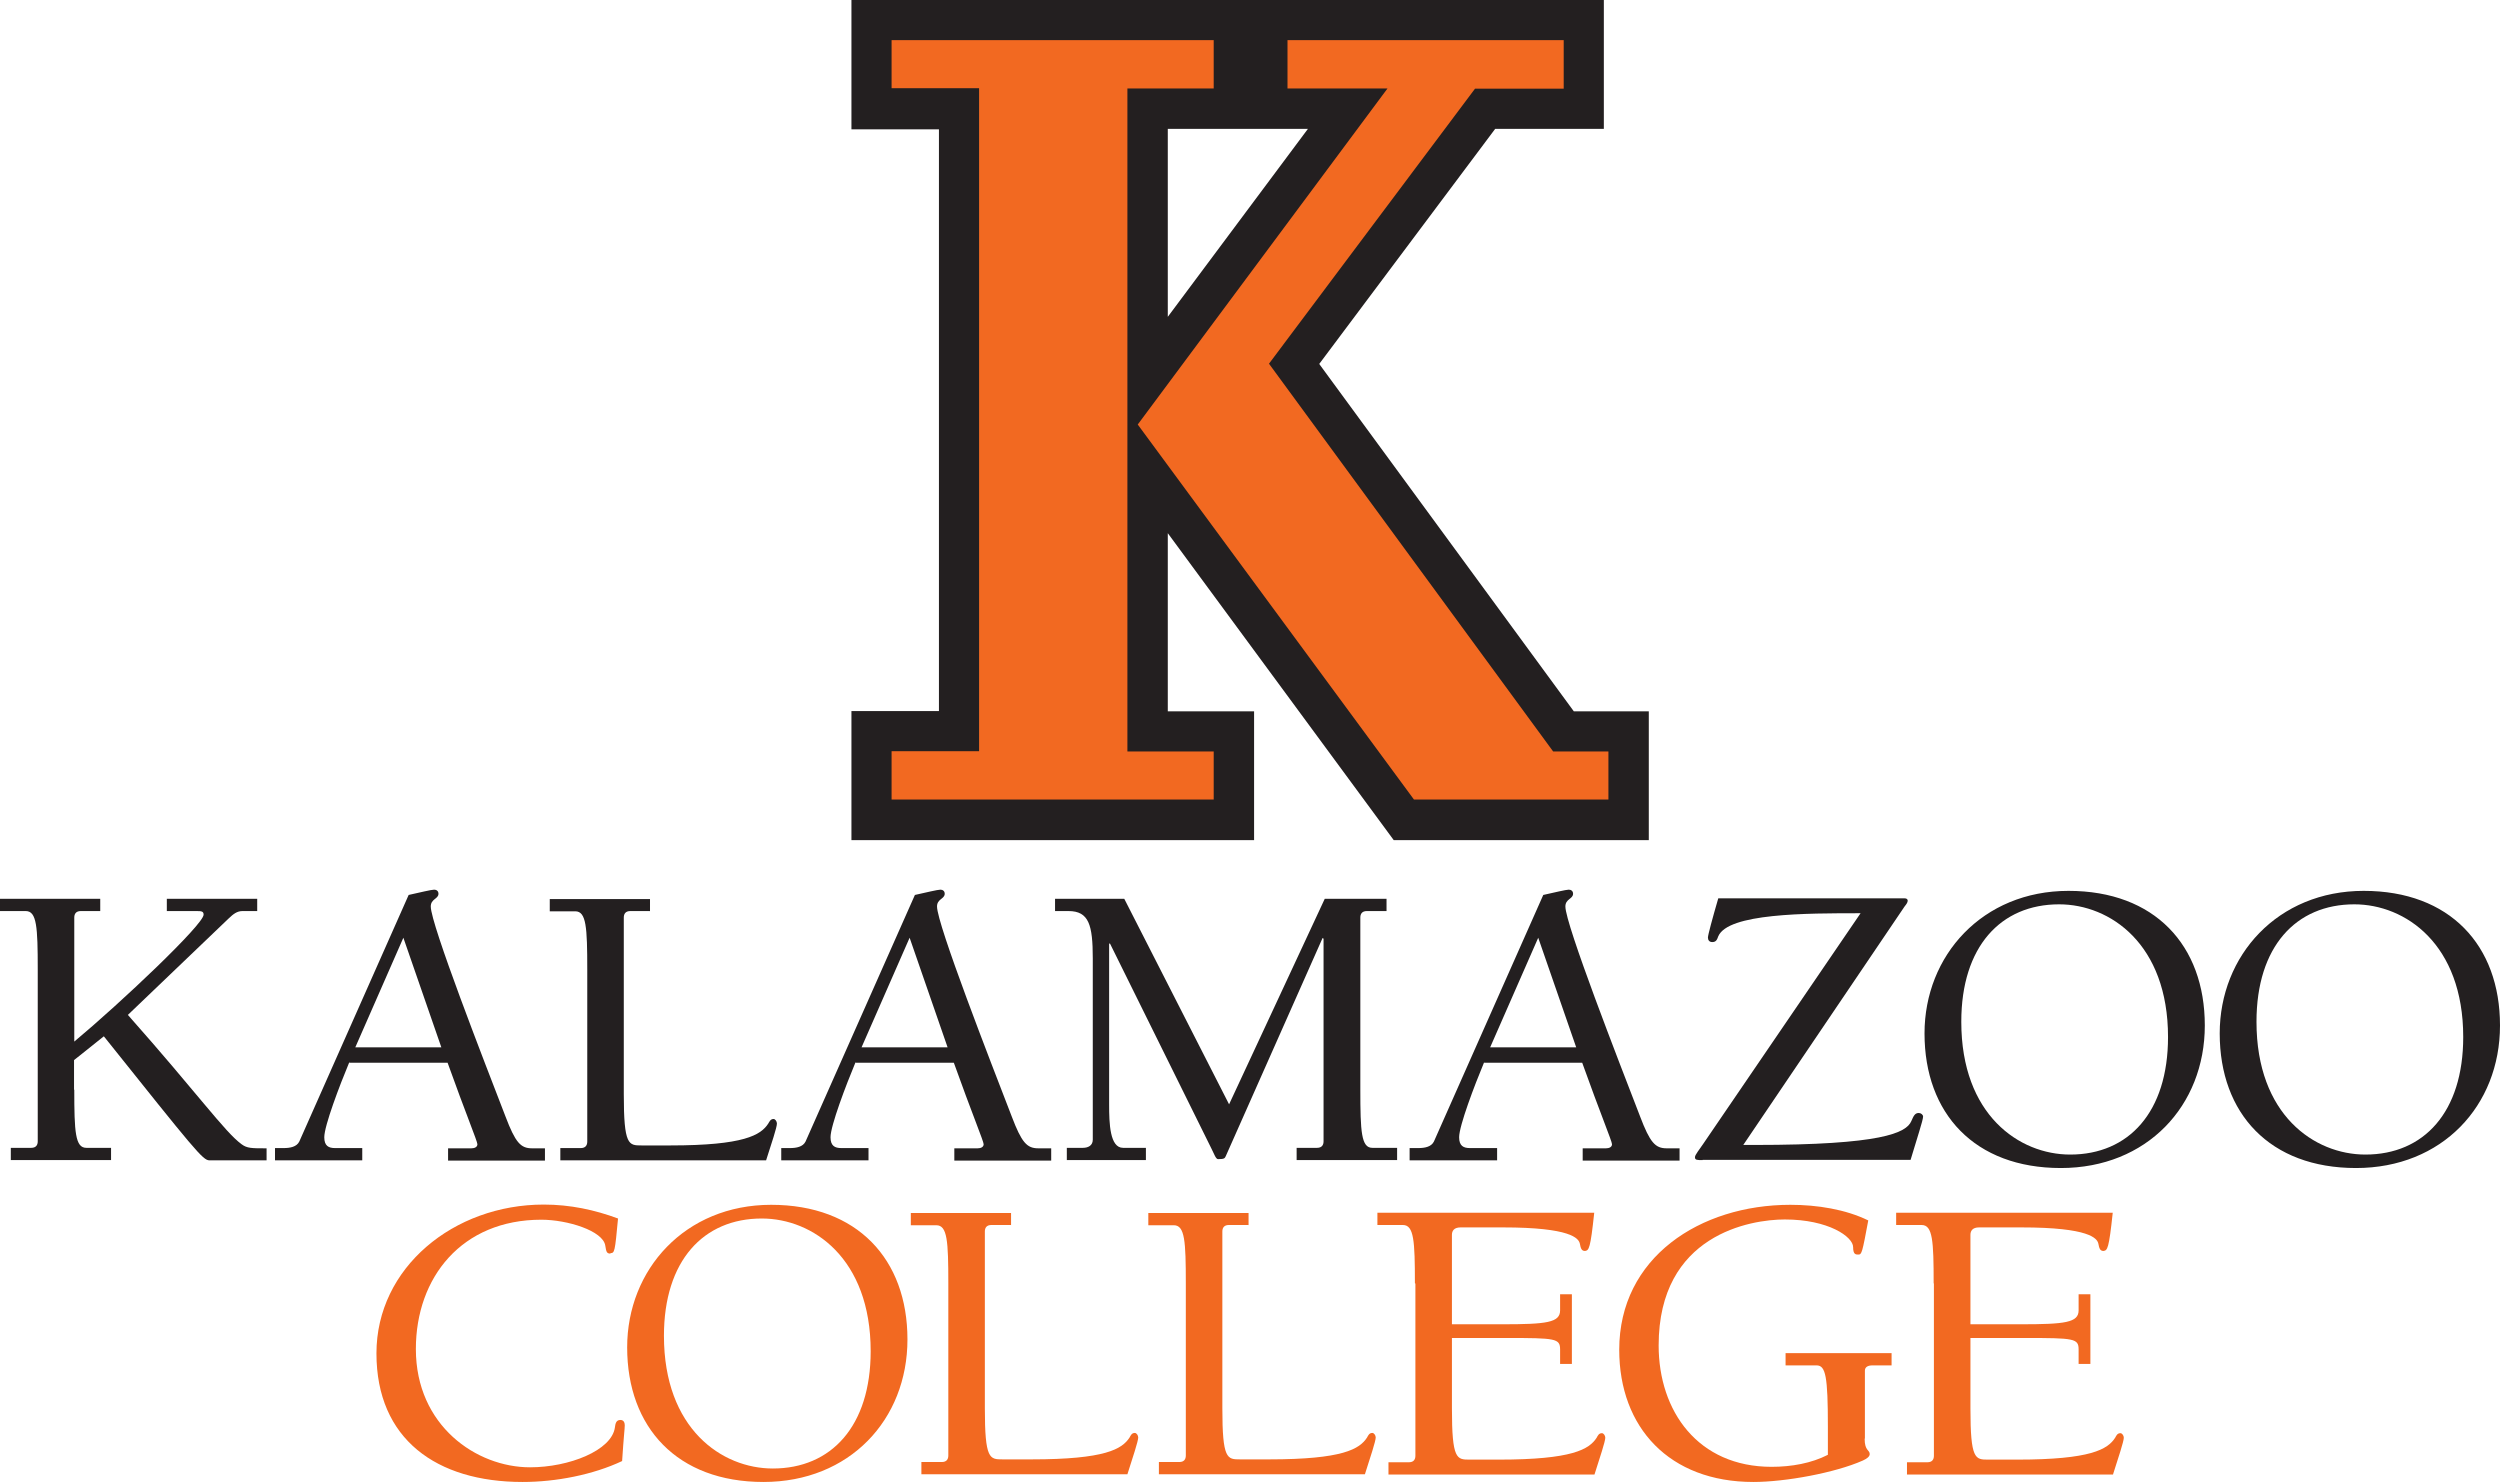
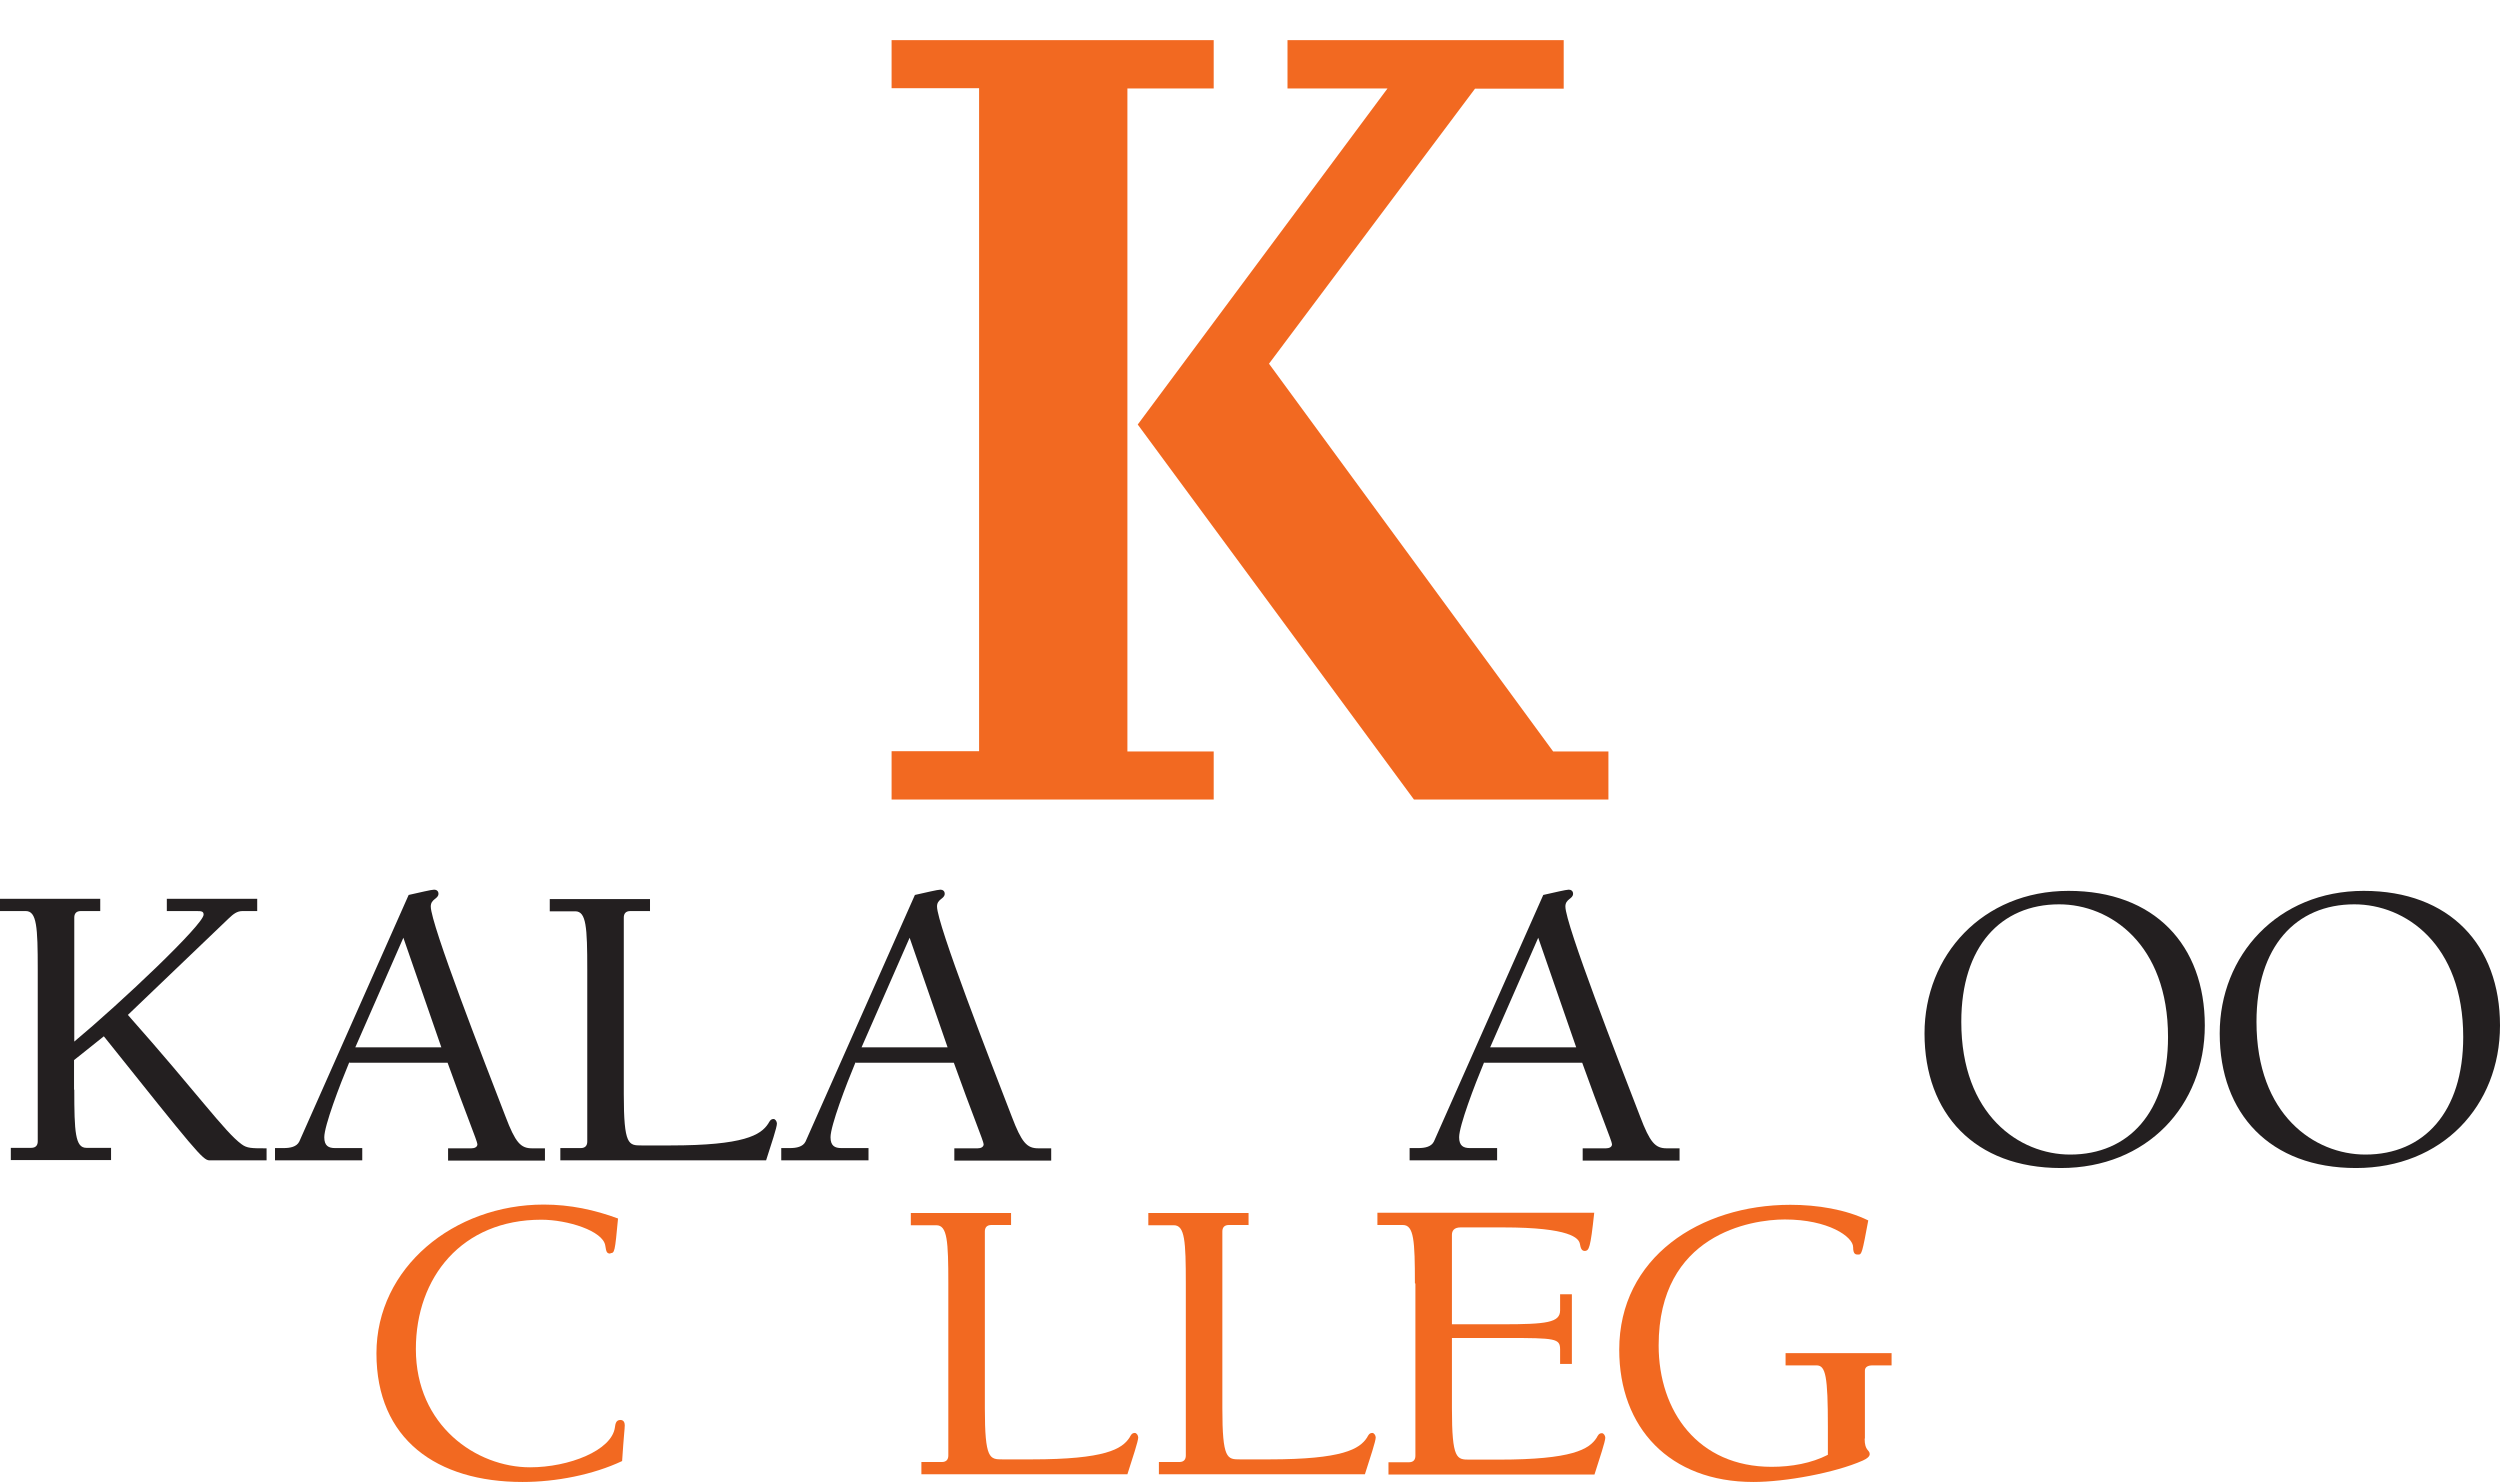
<svg xmlns="http://www.w3.org/2000/svg" id="Layer_1" width="104" height="61.66" viewBox="0 0 104 61.66">
  <defs>
    <style>.wcls-1,.wcls-2,.wcls-3,.wcls-4{stroke-width:0px;}.wcls-1,.wcls-3{fill-rule:evenodd;}.wcls-1,.wcls-4{fill:#f26921;}.wcls-2,.wcls-3{fill:#231f20;}</style>
  </defs>
  <path class="wcls-2" d="M3.09,45.33c0,1.76.04,2.42.5,2.42h1.03v.51H.45v-.51h.85c.2,0,.27-.12.27-.27v-7.16c0-1.76-.04-2.42-.5-2.42H0v-.51h4.17v.51h-.81c-.2,0-.27.12-.27.27v5.16c1.93-1.61,5.38-4.87,5.38-5.28,0-.14-.09-.15-.29-.15h-1.24v-.51h3.76v.51h-.61c-.23,0-.38.12-.58.31l-4.19,4.01c2.9,3.27,4.03,4.87,4.73,5.38.23.17.41.17,1.04.17v.5h-2.38c-.27,0-.61-.43-4.39-5.16l-1.24.99v1.23Z" />
  <path class="wcls-2" d="M14.53,44.19c-.4.96-1.04,2.64-1.04,3.12,0,.36.18.45.45.45h1.13v.51h-3.63v-.51h.36c.27,0,.54-.05.65-.27l4.55-10.26c.45-.1.95-.22,1.06-.22.09,0,.18.05.18.17,0,.22-.32.21-.32.53,0,.74,2.23,6.46,3.11,8.74.41,1.08.63,1.32,1.1,1.32h.54v.51h-4.03v-.51h.97c.13,0,.25-.05.25-.17s-.5-1.32-1.24-3.39h-4.08ZM16.78,39.01l-2,4.56h3.58l-1.58-4.56Z" />
  <path class="wcls-2" d="M27.03,37.9h-.81c-.2,0-.27.12-.27.27v7.35c0,2.13.2,2.13.74,2.13h1.2c3.06,0,3.76-.43,4.07-.91.05-.08.09-.19.22-.19.07,0,.14.1.14.19,0,.16-.23.84-.45,1.53h-8.56v-.51h.85c.2,0,.27-.12.27-.27v-7.16c0-1.76-.04-2.42-.5-2.42h-1.06v-.51h4.17v.51Z" />
  <path class="wcls-2" d="M35.59,44.19c-.4.96-1.04,2.64-1.04,3.12,0,.36.18.45.45.45h1.13v.51h-3.63v-.51h.36c.27,0,.54-.05.65-.27l4.55-10.26c.45-.1.95-.22,1.06-.22.09,0,.18.05.18.17,0,.22-.32.21-.32.53,0,.74,2.23,6.46,3.11,8.74.41,1.08.63,1.32,1.1,1.32h.54v.51h-4.03v-.51h.97c.13,0,.25-.05.25-.17s-.5-1.32-1.24-3.39h-4.08ZM37.84,39.01l-2,4.56h3.58l-1.58-4.56Z" />
-   <path class="wcls-2" d="M57.67,37.9h-.81c-.2,0-.27.12-.27.27v7.16c0,1.76.04,2.42.5,2.42h1.03v.51h-4.18v-.51h.85c.2,0,.27-.12.27-.27v-8.43l-.04-.03-4.03,9.08c-.04.09-.07.12-.32.12-.09,0-.16-.21-.27-.43l-4.23-8.55-.03.03v6.68c0,.79.03,1.8.58,1.8h.95v.51h-3.29v-.51h.67c.21,0,.41-.09.41-.34v-7.54c0-1.39-.16-1.97-1.01-1.97h-.56v-.51h2.88l4.36,8.55,3.98-8.55h2.57v.51Z" />
  <path class="wcls-2" d="M61.74,44.19c-.4.96-1.04,2.64-1.04,3.12,0,.36.18.45.45.45h1.13v.51h-3.64v-.51h.36c.27,0,.54-.05.65-.27l4.55-10.26c.45-.1.95-.22,1.06-.22.09,0,.18.05.18.17,0,.22-.32.21-.32.53,0,.74,2.23,6.46,3.11,8.74.41,1.08.63,1.32,1.1,1.32h.54v.51h-4.03v-.51h.97c.13,0,.25-.05.25-.17s-.5-1.32-1.24-3.39h-4.08ZM63.99,39.01l-2,4.56h3.58l-1.58-4.56Z" />
-   <path class="wcls-2" d="M70.83,48.26c-.23,0-.32,0-.32-.12,0-.1.18-.31.34-.55l6.55-9.6c-2.27,0-5.51,0-5.92.96-.05.14-.09.24-.25.24-.13,0-.18-.09-.18-.19s.18-.77.43-1.63h7.74c.07,0,.14.02.14.1,0,.07-.05.14-.13.24l-6.71,9.92h.48c5.27,0,6.3-.5,6.51-.99.09-.2.14-.34.31-.34.09,0,.18.07.18.15,0,.15-.25.89-.52,1.8h-8.65Z" />
  <path class="wcls-2" d="M80.06,42.99c0-3.24,2.41-5.93,5.99-5.93s5.67,2.26,5.67,5.6-2.41,5.93-5.99,5.93-5.67-2.26-5.67-5.6ZM81.59,42.51c0,3.87,2.41,5.52,4.53,5.52,2.43,0,4.07-1.76,4.07-4.89,0-3.87-2.41-5.52-4.53-5.52-2.43,0-4.07,1.76-4.07,4.88Z" />
  <path class="wcls-2" d="M92.34,42.99c0-3.24,2.41-5.93,5.99-5.93s5.67,2.26,5.67,5.6-2.41,5.93-5.99,5.93-5.67-2.26-5.67-5.6ZM93.87,42.51c0,3.87,2.41,5.52,4.53,5.52,2.43,0,4.07-1.76,4.07-4.89,0-3.87-2.41-5.52-4.53-5.52-2.43,0-4.07,1.76-4.07,4.88Z" />
  <path class="wcls-4" d="M25.4,52.15c-.16,0-.18-.07-.22-.33-.09-.62-1.58-1.08-2.66-1.08-3.31,0-5.22,2.4-5.22,5.38,0,3.19,2.52,4.92,4.75,4.92,1.62,0,3.4-.7,3.53-1.66.02-.14.04-.31.23-.31.14,0,.18.12.18.22,0,.15-.04.41-.11,1.49-1.21.57-2.75.87-4.14.87-3.58,0-6.08-1.78-6.08-5.35s3.22-6.19,6.96-6.19c1.1,0,2.12.22,3.09.58-.13,1.39-.14,1.44-.32,1.44Z" />
-   <path class="wcls-4" d="M26.09,56.05c0-3.24,2.41-5.93,5.99-5.93s5.67,2.26,5.67,5.6-2.41,5.93-5.99,5.93-5.67-2.26-5.67-5.6ZM27.62,55.57c0,3.87,2.41,5.52,4.53,5.52,2.43,0,4.07-1.76,4.07-4.88,0-3.87-2.41-5.52-4.53-5.52-2.43,0-4.07,1.76-4.07,4.88Z" />
  <path class="wcls-4" d="M42.05,50.96h-.81c-.2,0-.27.12-.27.27v7.35c0,2.13.2,2.13.74,2.13h1.21c3.06,0,3.76-.43,4.07-.91.05-.09.09-.19.22-.19.07,0,.14.1.14.19,0,.15-.23.84-.45,1.53h-8.57v-.51h.85c.2,0,.27-.12.27-.27v-7.16c0-1.76-.04-2.42-.5-2.42h-1.06v-.51h4.17v.51Z" />
  <path class="wcls-4" d="M51.93,50.96h-.81c-.2,0-.27.12-.27.27v7.35c0,2.13.2,2.13.74,2.13h1.21c3.06,0,3.76-.43,4.07-.91.05-.09.09-.19.22-.19.07,0,.14.1.14.19,0,.15-.23.84-.45,1.53h-8.57v-.51h.85c.2,0,.27-.12.27-.27v-7.16c0-1.76-.04-2.42-.5-2.42h-1.06v-.51h4.17v.51Z" />
  <path class="wcls-4" d="M58.86,53.38c0-1.76-.04-2.42-.5-2.42h-1.06v-.51h9.02c-.16,1.51-.22,1.56-.38,1.59-.14,0-.18-.09-.22-.31-.05-.21-.36-.67-3.2-.67h-1.76c-.27,0-.36.14-.36.31v3.72h2.09c1.85,0,2.41-.07,2.41-.58v-.67h.49v2.9h-.49v-.6c0-.46-.18-.48-2.23-.48h-2.27v2.93c0,2.13.2,2.13.74,2.13h1.21c3.06,0,3.76-.43,4.07-.91.05-.09.09-.19.22-.19.07,0,.14.1.14.19,0,.15-.23.84-.45,1.53h-8.57v-.51h.85c.2,0,.27-.12.27-.27v-7.16Z" />
  <path class="wcls-4" d="M77.57,59.86c0,.5.21.45.21.63,0,.1-.11.19-.29.27-1.15.51-3.22.89-4.55.89-3.49,0-5.58-2.26-5.58-5.5,0-3.84,3.36-6.03,7.12-6.03,1.12,0,2.3.19,3.24.65-.25,1.34-.27,1.42-.41,1.42-.11,0-.22,0-.22-.31,0-.43-1.03-1.15-2.84-1.15-1.42,0-5.25.62-5.25,5.24,0,2.74,1.64,5.05,4.7,5.05.83,0,1.66-.15,2.34-.5v-1.17c0-2.09-.09-2.55-.47-2.55h-1.29v-.51h4.41v.51h-.79c-.2,0-.32.07-.32.22v2.81Z" />
-   <path class="wcls-4" d="M80.44,53.38c0-1.76-.04-2.42-.5-2.42h-1.06v-.51h9.01c-.16,1.51-.22,1.56-.38,1.59-.14,0-.18-.09-.22-.31-.05-.21-.36-.67-3.2-.67h-1.76c-.27,0-.36.14-.36.31v3.72h2.09c1.85,0,2.41-.07,2.41-.58v-.67h.49v2.9h-.49v-.6c0-.46-.18-.48-2.23-.48h-2.27v2.93c0,2.13.2,2.13.74,2.13h1.21c3.06,0,3.76-.43,4.07-.91.05-.09.09-.19.22-.19.07,0,.14.1.14.19,0,.15-.23.84-.45,1.53h-8.57v-.51h.85c.2,0,.27-.12.27-.27v-7.16Z" />
-   <path class="wcls-3" d="M48.58,5.36v7.82l5.83-7.82h-5.83ZM35.42,34.94v-5.36h3.64V5.38h-3.64V0h31.3v5.36h-4.52l-7.32,9.78,10.59,14.45h3.12v5.36h-10.61l-9.4-12.77v7.41h3.59v5.36h-16.75Z" />
  <path class="wcls-1" d="M66.91,31.26h-2.3l-11.82-16.13,8.57-11.44h3.69V1.67h-11.49v2.01h4.16l-10.39,13.98,11.49,15.6h8.09v-2.01ZM50.49,31.26h-3.59V3.68h3.59V1.67h-13.4v2h3.64v27.58h-3.64v2.01h13.4v-2.01Z" />
</svg>